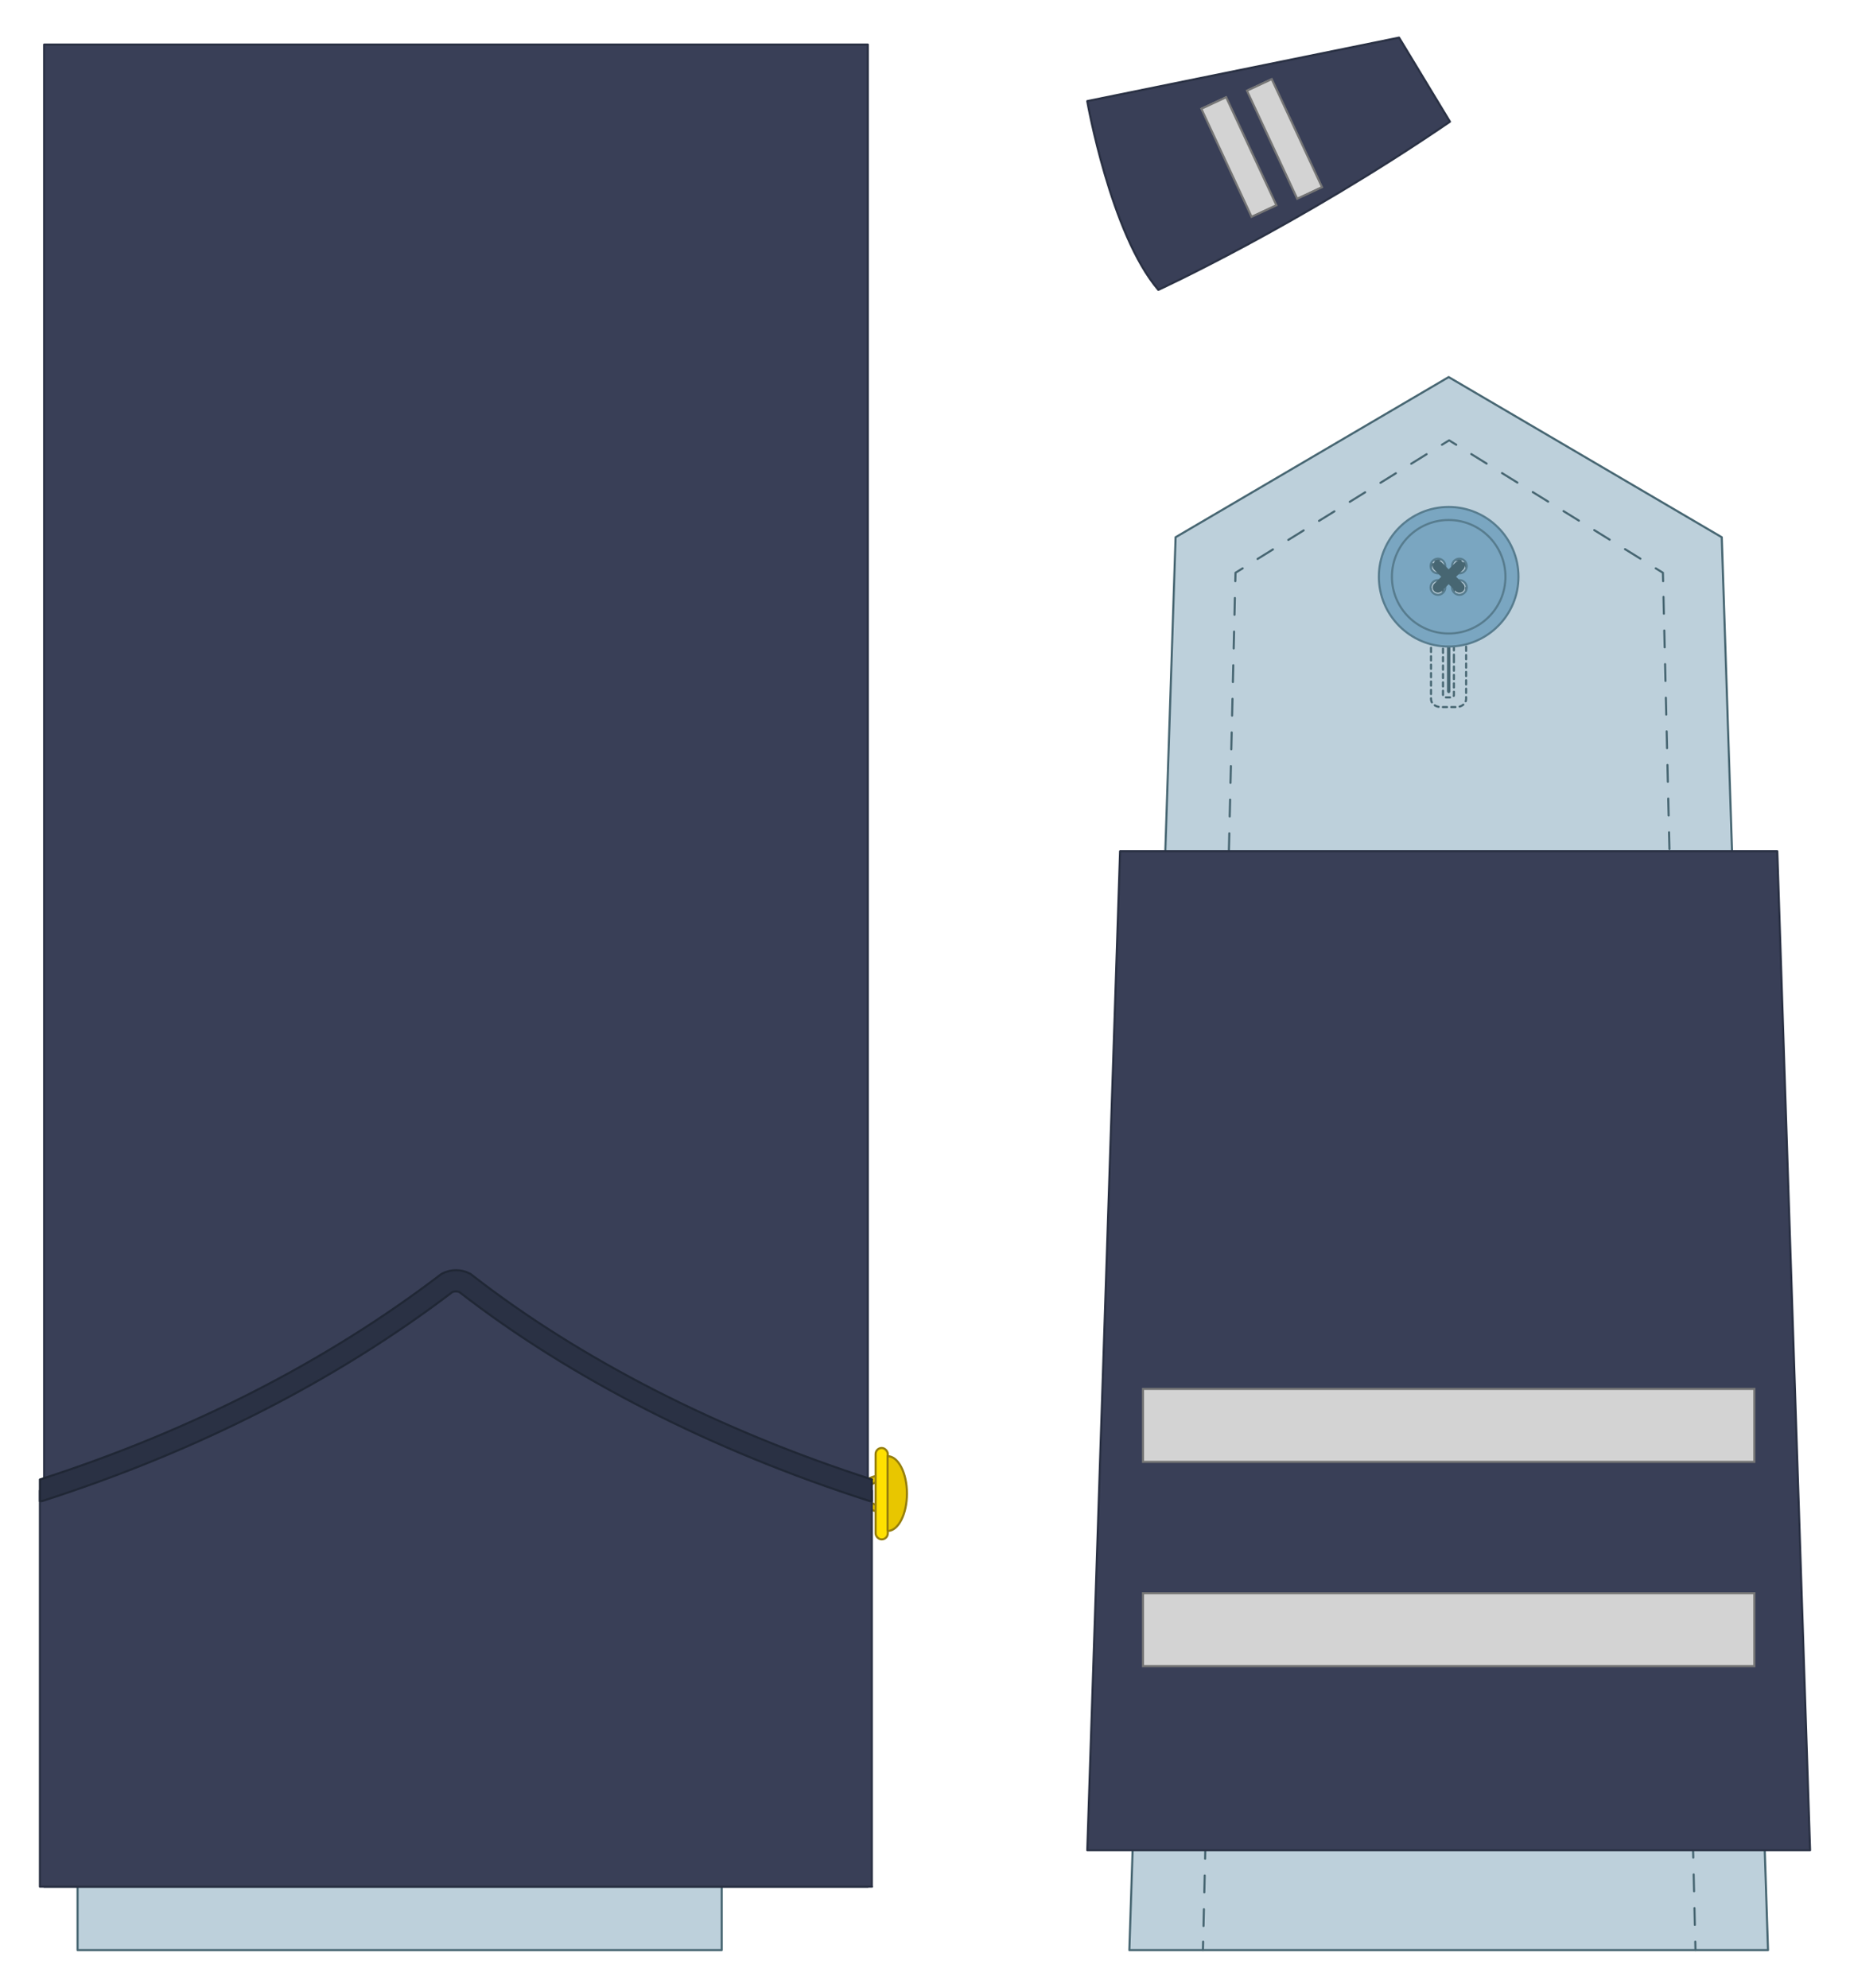
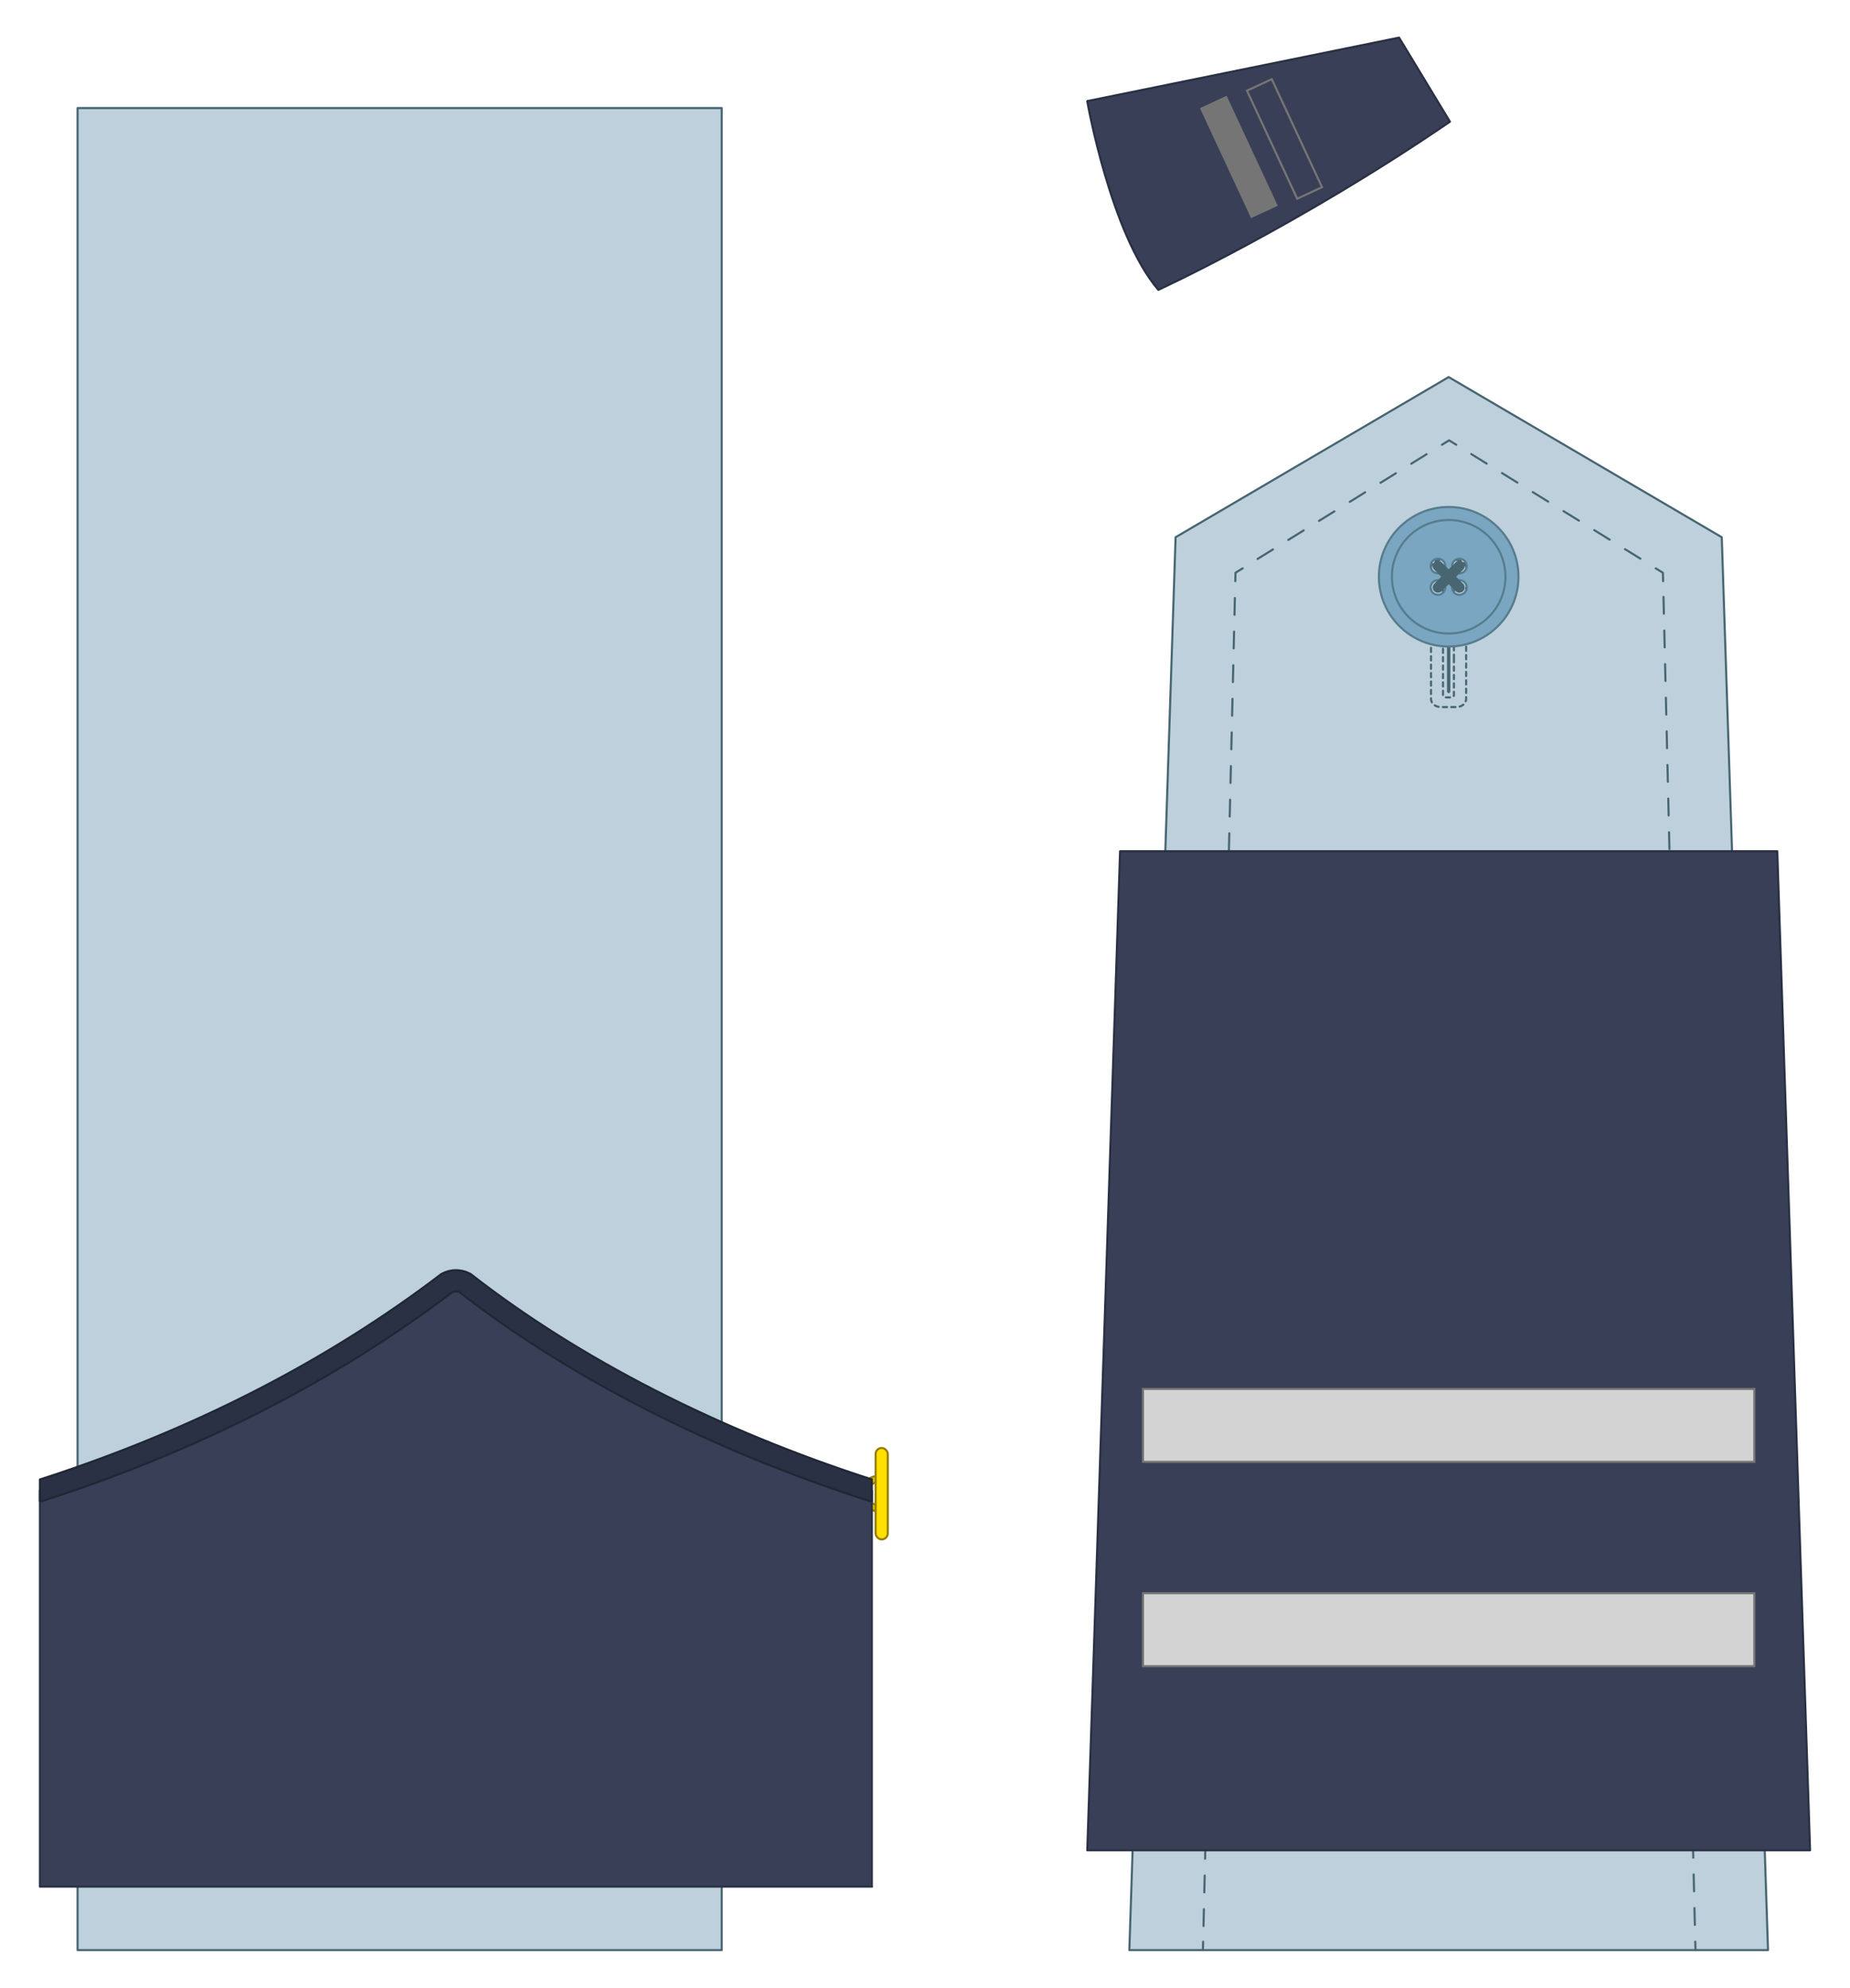
<svg xmlns="http://www.w3.org/2000/svg" id="Capa_1" version="1.1" viewBox="0 0 880 945.8">
  <defs>
    <style>
      .st0 {
        fill: #757575;
      }

      .st1 {
        fill: #ffe000;
      }

      .st1, .st2 {
        stroke: #967f0c;
      }

      .st1, .st2, .st3, .st4 {
        stroke-miterlimit: 10;
      }

      .st2 {
        fill: #e8c600;
      }

      .st5 {
        stroke-width: 5px;
      }

      .st5, .st6, .st7, .st8, .st9, .st10, .st11, .st12 {
        stroke-linecap: round;
        stroke-linejoin: round;
      }

      .st5, .st13, .st8, .st10, .st11, .st12, .st4 {
        fill: none;
      }

      .st5, .st8, .st9, .st10, .st11, .st12 {
        stroke: #476672;
      }

      .st6 {
        fill: #2a3144;
        stroke: #202735;
      }

      .st7 {
        fill: #393f57;
        stroke: #2a3144;
      }

      .st8 {
        stroke-dasharray: 2;
      }

      .st3 {
        fill: #7aa6c1;
      }

      .st3, .st4 {
        stroke: #577c8e;
      }

      .st14 {
        fill: #d3d3d3;
      }

      .st9 {
        fill: #bdd0db;
      }

      .st15 {
        fill: #476672;
      }

      .st10 {
        stroke-dasharray: 8.6 8.6;
      }

      .st11 {
        stroke-dasharray: 8 8;
      }
    </style>
  </defs>
  <path class="st13" d="M809.8,927.8" />
  <g>
    <polygon class="st9" points="689.1 179.4 559.2 255.6 537.2 927.8 841 927.8 819 255.6 689.1 179.4" />
    <path class="st13" d="M815.3,927.8" />
    <g>
      <line class="st12" x1="806.5" y1="927.8" x2="806.4" y2="923.8" />
      <line class="st11" x1="806.2" y1="915.8" x2="791.2" y2="280.5" />
      <polyline class="st12" points="791.1 276.5 791 272.5 787.6 270.4" />
      <line class="st10" x1="780.3" y1="265.8" x2="696.4" y2="213.9" />
      <polyline class="st12" points="692.7 211.6 689.3 209.5 685.9 211.6" />
      <line class="st10" x1="678.6" y1="216.1" x2="594.7" y2="268.1" />
      <polyline class="st12" points="591.1 270.4 587.7 272.5 587.6 276.5" />
      <line class="st11" x1="587.4" y1="284.5" x2="572.4" y2="919.8" />
      <line class="st12" x1="572.3" y1="923.8" x2="572.2" y2="927.8" />
    </g>
    <path class="st8" d="M692.7,266.4h-7.3c-2.6,0-4.7,1.7-4.7,3.8v62.4c0,2.1,2.1,3.8,4.7,3.8h7.3c2.6,0,4.7-1.7,4.7-3.8v-62.4c0-2.1-2.1-3.8-4.7-3.8ZM691.6,313.1v17.6c0,.6-.6,1.1-1.4,1.1h-2.4c-.8,0-1.4-.5-1.4-1.1v-58.5c0-.6.6-1.1,1.4-1.1h2.4c.8,0,1.4.5,1.4,1.1v40.9Z" />
    <path class="st15" d="M689.9,328.8v-48c0-.5-.4-1-.8-1h0c-.5,0-.8.4-.8,1v48c0,.5.4,1,.8,1h0c.5,0,.8-.4.8-1Z" />
    <g>
      <path class="st3" d="M689.1,241.2c-18.3,0-33.2,14.9-33.2,33.2s14.9,33.2,33.2,33.2,33.2-14.9,33.2-33.2-14.9-33.2-33.2-33.2ZM684,283c-1.9,0-3.5-1.6-3.5-3.5s1.6-3.5,3.5-3.5,3.5,1.6,3.5,3.5-1.6,3.5-3.5,3.5ZM684,272.8c-1.9,0-3.5-1.6-3.5-3.5s1.6-3.5,3.5-3.5,3.5,1.6,3.5,3.5-1.6,3.5-3.5,3.5ZM694.2,283c-1.9,0-3.5-1.6-3.5-3.5s1.6-3.5,3.5-3.5,3.5,1.6,3.5,3.5-1.6,3.5-3.5,3.5ZM694.2,272.8c-1.9,0-3.5-1.6-3.5-3.5s1.6-3.5,3.5-3.5,3.5,1.6,3.5,3.5-1.6,3.5-3.5,3.5Z" />
      <circle class="st4" cx="689.1" cy="274.4" r="27" />
    </g>
    <line class="st5" x1="684" y1="269.3" x2="694.2" y2="279.5" />
    <line class="st5" x1="684" y1="279.5" x2="694.2" y2="269.3" />
    <polygon class="st7" points="532.8 405 517.2 880.3 861 880.3 845.4 405 532.8 405" />
  </g>
  <rect class="st9" x="36.9" y="51.4" width="306.4" height="876.4" />
-   <rect class="st7" x="21" y="21.2" width="391.8" height="876.4" />
  <path class="st2" d="M417.8,716c-3,0-5.4-2.4-5.4-5.4s2.4-5.4,5.4-5.4v-3c-4.6,0-8.4,3.8-8.4,8.4s3.8,8.4,8.4,8.4v-3Z" />
  <path class="st7" d="M414.8,897.6H19v-188.4c68.6-20.5,132.7-55,193.6-98.8,2.7-1.4,5.8-1.4,8.5,0,59.1,43.5,123.5,76.6,193.6,98.8v188.4Z" />
  <rect class="st1" x="416.5" y="688.9" width="5.8" height="43.5" rx="2.9" ry="2.9" />
-   <path class="st2" d="M422.2,728.4c5.1,0,9.2-8,9.2-17.8s-4.1-17.8-9.2-17.8v35.6Z" />
  <path class="st6" d="M414.8,703.9c-73.2-23.6-139-57.3-190.6-97.5-.2-.2-.5-.4-.8-.5-4.1-2.1-8.9-2.1-13,0-.3.1-.5.3-.8.5-54.3,41.4-118.4,74.2-190.6,97.5v10.3c.5,0,1,0,1.5-.2,73.7-23.7,139.2-57.1,194.7-99.3,1-.4,2.2-.4,3.3,0,52.8,41,120.1,75.3,194.7,99.3.5.2,1,.2,1.5.2v-10.2Z" />
  <g>
    <rect class="st14" x="543.7" y="758" width="290.8" height="34.7" />
    <path class="st0" d="M834,758.5v33.7h-289.8v-33.7h289.8M835,757.5h-291.8v35.7h291.8v-35.7h0Z" />
  </g>
  <g>
    <rect class="st14" x="543.7" y="660.8" width="290.8" height="34.7" />
    <path class="st0" d="M834,661.3v33.7h-289.8v-33.7h289.8M835,660.3h-291.8v35.7h291.8v-35.7h0Z" />
  </g>
  <path class="st7" d="M517.2,48.2s11.1,63.1,33.8,89.7c0,0,66.2-30.4,138.7-80l-24.2-40-148.3,30.2Z" />
  <g>
    <rect class="st14" x="582.8" y="46.3" width="13" height="56.7" transform="translate(23.6 255.7) rotate(-25)" />
-     <path class="st0" d="M583,46.9l23.5,50.5-10.9,5.1-23.5-50.5,10.9-5.1M583.5,45.6l-12.7,5.9,24.3,52.3,12.7-5.9-24.3-52.3h0Z" />
+     <path class="st0" d="M583,46.9M583.5,45.6l-12.7,5.9,24.3,52.3,12.7-5.9-24.3-52.3h0Z" />
  </g>
  <g>
-     <rect class="st14" x="604.6" y="37.7" width="13" height="56.7" transform="translate(29.2 264.1) rotate(-25)" />
    <path class="st0" d="M604.7,38.3l23.5,50.5-10.9,5.1-23.5-50.5,10.9-5.1M605.2,37l-12.7,5.9,24.3,52.3,12.7-5.9-24.3-52.3h0Z" />
  </g>
</svg>